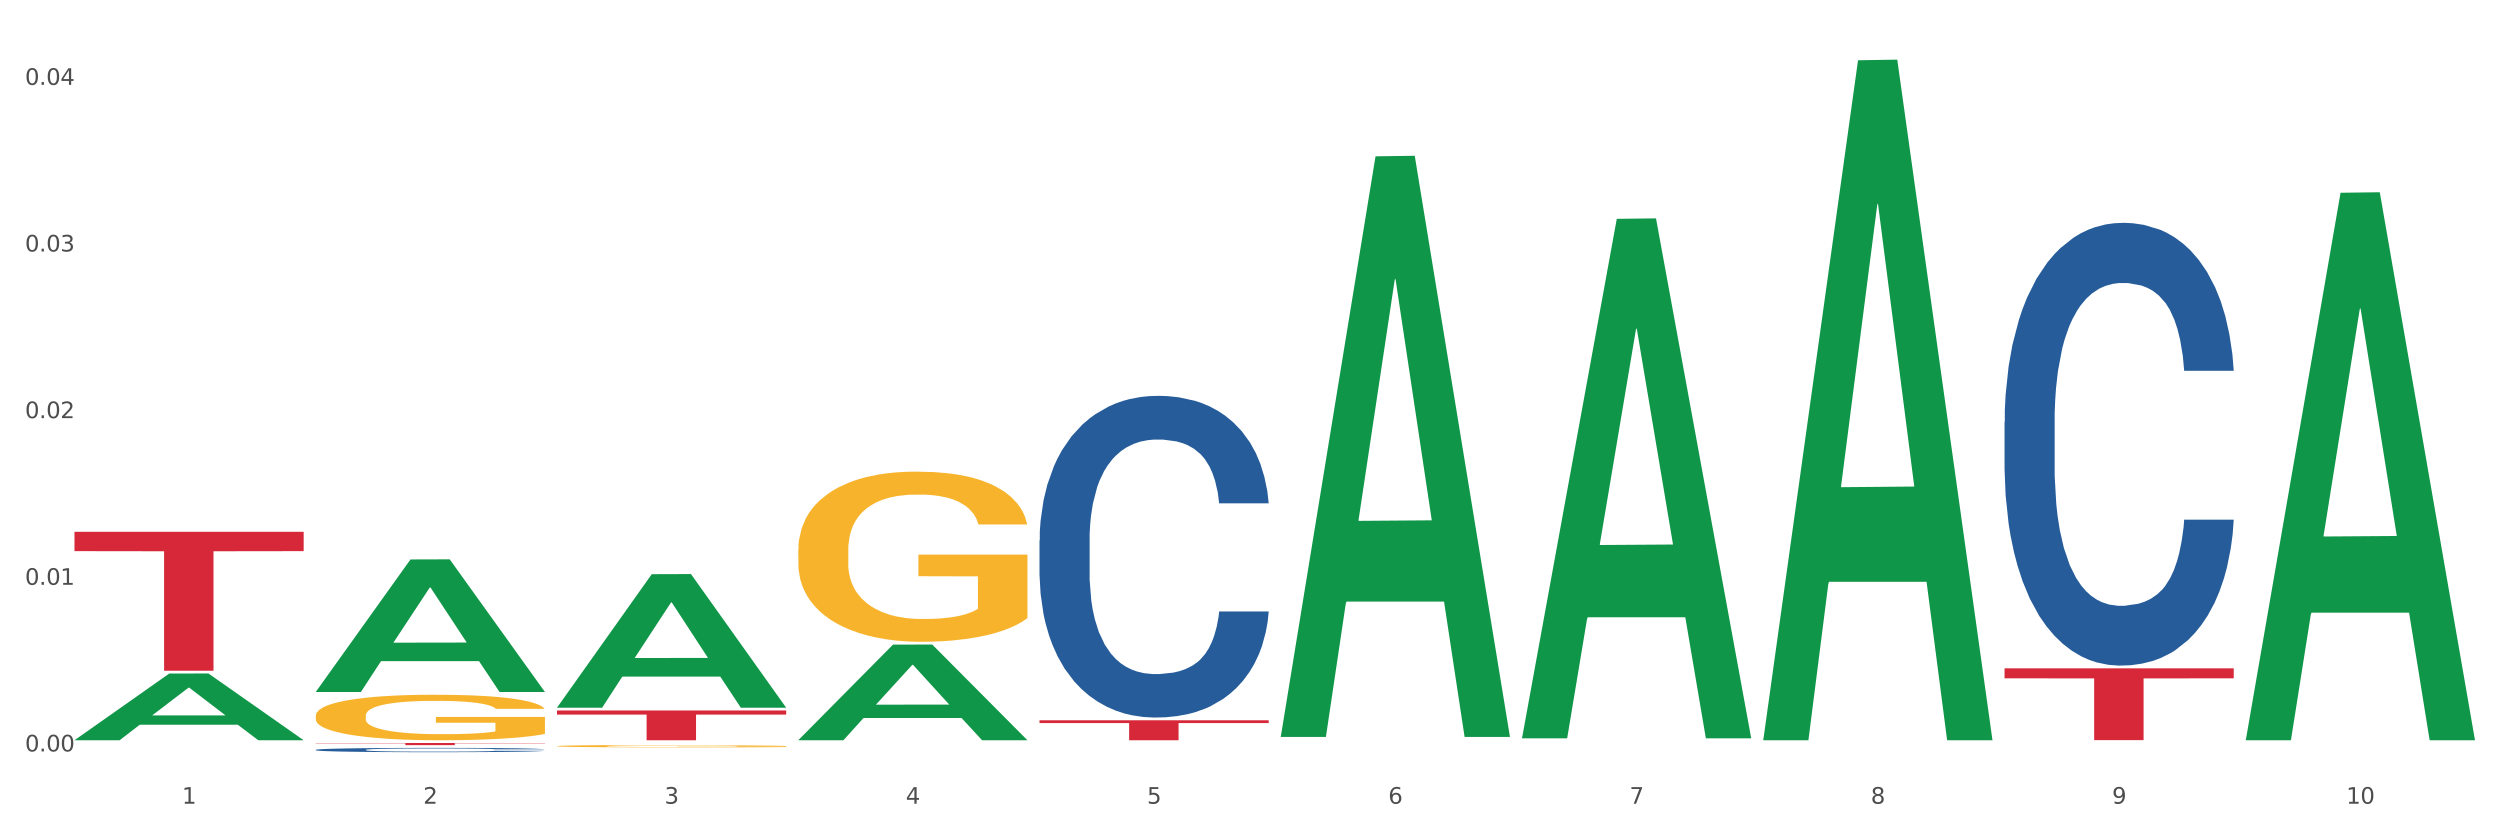
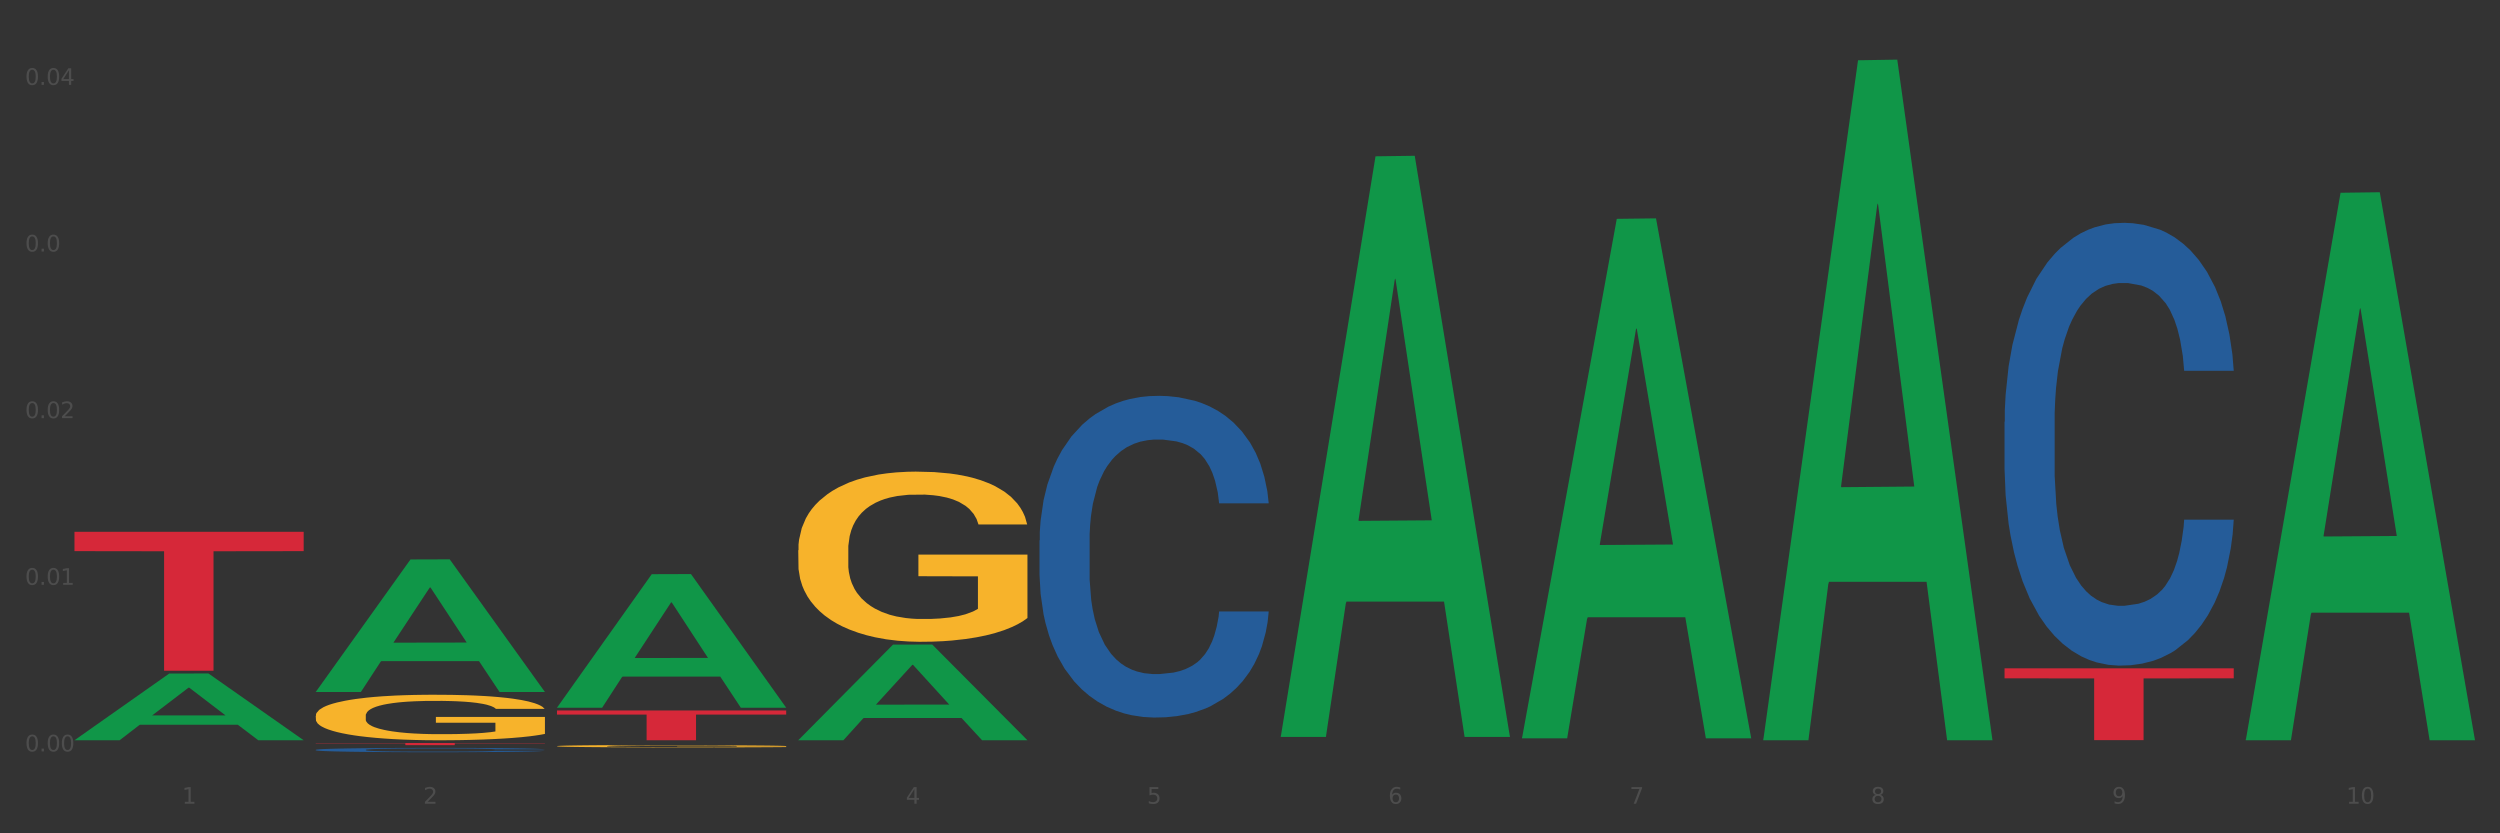
<svg xmlns="http://www.w3.org/2000/svg" xmlns:xlink="http://www.w3.org/1999/xlink" width="1080pt" height="360pt" viewBox="0 0 1080 360" version="1.1">
  <rect x="0" y="0" width="1080" height="360" fill="#333333" stroke="none" />
  <defs>
    <style type="text/css">*{stroke-linejoin: round; stroke-linecap: butt}</style>
  </defs>
  <g id="figure_1">
    <g id="patch_1">
-       <path d="M 0 360  L 1080 360  L 1080 0  L 0 0  z " style="fill: #ffffff; stroke: #ffffff; stroke-linejoin: miter" />
-     </g>
+       </g>
    <g id="axes_1">
      <g id="matplotlib.axis_1">
        <g id="xtick_1">
          <g id="text_1">
            <g style="fill: #4d4d4d" transform="translate(78.627 347.204) scale(0.096 -0.096)">
              <defs>
                <path id="DejaVuSans-31" d="M 794 531  L 1825 531  L 1825 4091  L 703 3866  L 703 4441  L 1819 4666  L 2450 4666  L 2450 531  L 3481 531  L 3481 0  L 794 0  L 794 531  z " transform="scale(0.016)" />
              </defs>
              <use xlink:href="#DejaVuSans-31" />
            </g>
          </g>
        </g>
        <g id="xtick_2">
          <g id="text_2">
            <g style="fill: #4d4d4d" transform="translate(182.851 347.204) scale(0.096 -0.096)">
              <defs>
                <path id="DejaVuSans-32" d="M 1228 531  L 3431 531  L 3431 0  L 469 0  L 469 531  Q 828 903 1448 1529  Q 2069 2156 2228 2338  Q 2531 2678 2651 2914  Q 2772 3150 2772 3378  Q 2772 3750 2511 3984  Q 2250 4219 1831 4219  Q 1534 4219 1204 4116  Q 875 4013 500 3803  L 500 4441  Q 881 4594 1212 4672  Q 1544 4750 1819 4750  Q 2544 4750 2975 4387  Q 3406 4025 3406 3419  Q 3406 3131 3298 2873  Q 3191 2616 2906 2266  Q 2828 2175 2409 1742  Q 1991 1309 1228 531  z " transform="scale(0.016)" />
              </defs>
              <use xlink:href="#DejaVuSans-32" />
            </g>
          </g>
        </g>
        <g id="xtick_3">
          <g id="text_3">
            <g style="fill: #4d4d4d" transform="translate(287.074 347.204) scale(0.096 -0.096)">
              <defs>
-                 <path id="DejaVuSans-33" d="M 2597 2516  Q 3050 2419 3304 2112  Q 3559 1806 3559 1356  Q 3559 666 3084 287  Q 2609 -91 1734 -91  Q 1441 -91 1130 -33  Q 819 25 488 141  L 488 750  Q 750 597 1062 519  Q 1375 441 1716 441  Q 2309 441 2620 675  Q 2931 909 2931 1356  Q 2931 1769 2642 2001  Q 2353 2234 1838 2234  L 1294 2234  L 1294 2753  L 1863 2753  Q 2328 2753 2575 2939  Q 2822 3125 2822 3475  Q 2822 3834 2567 4026  Q 2313 4219 1838 4219  Q 1578 4219 1281 4162  Q 984 4106 628 3988  L 628 4550  Q 988 4650 1302 4700  Q 1616 4750 1894 4750  Q 2613 4750 3031 4423  Q 3450 4097 3450 3541  Q 3450 3153 3228 2886  Q 3006 2619 2597 2516  z " transform="scale(0.016)" />
-               </defs>
+                 </defs>
              <use xlink:href="#DejaVuSans-33" />
            </g>
          </g>
        </g>
        <g id="xtick_4">
          <g id="text_4">
            <g style="fill: #4d4d4d" transform="translate(391.298 347.204) scale(0.096 -0.096)">
              <defs>
                <path id="DejaVuSans-34" d="M 2419 4116  L 825 1625  L 2419 1625  L 2419 4116  z M 2253 4666  L 3047 4666  L 3047 1625  L 3713 1625  L 3713 1100  L 3047 1100  L 3047 0  L 2419 0  L 2419 1100  L 313 1100  L 313 1709  L 2253 4666  z " transform="scale(0.016)" />
              </defs>
              <use xlink:href="#DejaVuSans-34" />
            </g>
          </g>
        </g>
        <g id="xtick_5">
          <g id="text_5">
            <g style="fill: #4d4d4d" transform="translate(495.522 347.204) scale(0.096 -0.096)">
              <defs>
                <path id="DejaVuSans-35" d="M 691 4666  L 3169 4666  L 3169 4134  L 1269 4134  L 1269 2991  Q 1406 3038 1543 3061  Q 1681 3084 1819 3084  Q 2600 3084 3056 2656  Q 3513 2228 3513 1497  Q 3513 744 3044 326  Q 2575 -91 1722 -91  Q 1428 -91 1123 -41  Q 819 9 494 109  L 494 744  Q 775 591 1075 516  Q 1375 441 1709 441  Q 2250 441 2565 725  Q 2881 1009 2881 1497  Q 2881 1984 2565 2268  Q 2250 2553 1709 2553  Q 1456 2553 1204 2497  Q 953 2441 691 2322  L 691 4666  z " transform="scale(0.016)" />
              </defs>
              <use xlink:href="#DejaVuSans-35" />
            </g>
          </g>
        </g>
        <g id="xtick_6">
          <g id="text_6">
            <g style="fill: #4d4d4d" transform="translate(599.745 347.204) scale(0.096 -0.096)">
              <defs>
                <path id="DejaVuSans-36" d="M 2113 2584  Q 1688 2584 1439 2293  Q 1191 2003 1191 1497  Q 1191 994 1439 701  Q 1688 409 2113 409  Q 2538 409 2786 701  Q 3034 994 3034 1497  Q 3034 2003 2786 2293  Q 2538 2584 2113 2584  z M 3366 4563  L 3366 3988  Q 3128 4100 2886 4159  Q 2644 4219 2406 4219  Q 1781 4219 1451 3797  Q 1122 3375 1075 2522  Q 1259 2794 1537 2939  Q 1816 3084 2150 3084  Q 2853 3084 3261 2657  Q 3669 2231 3669 1497  Q 3669 778 3244 343  Q 2819 -91 2113 -91  Q 1303 -91 875 529  Q 447 1150 447 2328  Q 447 3434 972 4092  Q 1497 4750 2381 4750  Q 2619 4750 2861 4703  Q 3103 4656 3366 4563  z " transform="scale(0.016)" />
              </defs>
              <use xlink:href="#DejaVuSans-36" />
            </g>
          </g>
        </g>
        <g id="xtick_7">
          <g id="text_7">
            <g style="fill: #4d4d4d" transform="translate(703.969 347.204) scale(0.096 -0.096)">
              <defs>
                <path id="DejaVuSans-37" d="M 525 4666  L 3525 4666  L 3525 4397  L 1831 0  L 1172 0  L 2766 4134  L 525 4134  L 525 4666  z " transform="scale(0.016)" />
              </defs>
              <use xlink:href="#DejaVuSans-37" />
            </g>
          </g>
        </g>
        <g id="xtick_8">
          <g id="text_8">
            <g style="fill: #4d4d4d" transform="translate(808.193 347.204) scale(0.096 -0.096)">
              <defs>
                <path id="DejaVuSans-38" d="M 2034 2216  Q 1584 2216 1326 1975  Q 1069 1734 1069 1313  Q 1069 891 1326 650  Q 1584 409 2034 409  Q 2484 409 2743 651  Q 3003 894 3003 1313  Q 3003 1734 2745 1975  Q 2488 2216 2034 2216  z M 1403 2484  Q 997 2584 770 2862  Q 544 3141 544 3541  Q 544 4100 942 4425  Q 1341 4750 2034 4750  Q 2731 4750 3128 4425  Q 3525 4100 3525 3541  Q 3525 3141 3298 2862  Q 3072 2584 2669 2484  Q 3125 2378 3379 2068  Q 3634 1759 3634 1313  Q 3634 634 3220 271  Q 2806 -91 2034 -91  Q 1263 -91 848 271  Q 434 634 434 1313  Q 434 1759 690 2068  Q 947 2378 1403 2484  z M 1172 3481  Q 1172 3119 1398 2916  Q 1625 2713 2034 2713  Q 2441 2713 2670 2916  Q 2900 3119 2900 3481  Q 2900 3844 2670 4047  Q 2441 4250 2034 4250  Q 1625 4250 1398 4047  Q 1172 3844 1172 3481  z " transform="scale(0.016)" />
              </defs>
              <use xlink:href="#DejaVuSans-38" />
            </g>
          </g>
        </g>
        <g id="xtick_9">
          <g id="text_9">
            <g style="fill: #4d4d4d" transform="translate(912.416 347.204) scale(0.096 -0.096)">
              <defs>
                <path id="DejaVuSans-39" d="M 703 97  L 703 672  Q 941 559 1184 500  Q 1428 441 1663 441  Q 2288 441 2617 861  Q 2947 1281 2994 2138  Q 2813 1869 2534 1725  Q 2256 1581 1919 1581  Q 1219 1581 811 2004  Q 403 2428 403 3163  Q 403 3881 828 4315  Q 1253 4750 1959 4750  Q 2769 4750 3195 4129  Q 3622 3509 3622 2328  Q 3622 1225 3098 567  Q 2575 -91 1691 -91  Q 1453 -91 1209 -44  Q 966 3 703 97  z M 1959 2075  Q 2384 2075 2632 2365  Q 2881 2656 2881 3163  Q 2881 3666 2632 3958  Q 2384 4250 1959 4250  Q 1534 4250 1286 3958  Q 1038 3666 1038 3163  Q 1038 2656 1286 2365  Q 1534 2075 1959 2075  z " transform="scale(0.016)" />
              </defs>
              <use xlink:href="#DejaVuSans-39" />
            </g>
          </g>
        </g>
        <g id="xtick_10">
          <g id="text_10">
            <g style="fill: #4d4d4d" transform="translate(1013.586 347.204) scale(0.096 -0.096)">
              <defs>
                <path id="DejaVuSans-30" d="M 2034 4250  Q 1547 4250 1301 3770  Q 1056 3291 1056 2328  Q 1056 1369 1301 889  Q 1547 409 2034 409  Q 2525 409 2770 889  Q 3016 1369 3016 2328  Q 3016 3291 2770 3770  Q 2525 4250 2034 4250  z M 2034 4750  Q 2819 4750 3233 4129  Q 3647 3509 3647 2328  Q 3647 1150 3233 529  Q 2819 -91 2034 -91  Q 1250 -91 836 529  Q 422 1150 422 2328  Q 422 3509 836 4129  Q 1250 4750 2034 4750  z " transform="scale(0.016)" />
              </defs>
              <use xlink:href="#DejaVuSans-31" />
              <use xlink:href="#DejaVuSans-30" transform="translate(63.623 0)" />
            </g>
          </g>
        </g>
        <g id="xtick_11" />
        <g id="xtick_12" />
        <g id="xtick_13" />
        <g id="xtick_14" />
        <g id="xtick_15" />
        <g id="xtick_16" />
        <g id="xtick_17" />
        <g id="xtick_18" />
        <g id="xtick_19" />
      </g>
      <g id="matplotlib.axis_2">
        <g id="ytick_1">
          <g id="text_11">
            <g style="fill: #4d4d4d" transform="translate(10.8 324.623) scale(0.096 -0.096)">
              <defs>
                <path id="DejaVuSans-2e" d="M 684 794  L 1344 794  L 1344 0  L 684 0  L 684 794  z " transform="scale(0.016)" />
              </defs>
              <use xlink:href="#DejaVuSans-30" />
              <use xlink:href="#DejaVuSans-2e" transform="translate(63.623 0)" />
              <use xlink:href="#DejaVuSans-30" transform="translate(95.41 0)" />
              <use xlink:href="#DejaVuSans-30" transform="translate(159.033 0)" />
            </g>
          </g>
        </g>
        <g id="ytick_2">
          <g id="text_12">
            <g style="fill: #4d4d4d" transform="translate(10.8 252.633) scale(0.096 -0.096)">
              <use xlink:href="#DejaVuSans-30" />
              <use xlink:href="#DejaVuSans-2e" transform="translate(63.623 0)" />
              <use xlink:href="#DejaVuSans-30" transform="translate(95.41 0)" />
              <use xlink:href="#DejaVuSans-31" transform="translate(159.033 0)" />
            </g>
          </g>
        </g>
        <g id="ytick_3">
          <g id="text_13">
            <g style="fill: #4d4d4d" transform="translate(10.8 180.643) scale(0.096 -0.096)">
              <use xlink:href="#DejaVuSans-30" />
              <use xlink:href="#DejaVuSans-2e" transform="translate(63.623 0)" />
              <use xlink:href="#DejaVuSans-30" transform="translate(95.41 0)" />
              <use xlink:href="#DejaVuSans-32" transform="translate(159.033 0)" />
            </g>
          </g>
        </g>
        <g id="ytick_4">
          <g id="text_14">
            <g style="fill: #4d4d4d" transform="translate(10.8 108.653) scale(0.096 -0.096)">
              <use xlink:href="#DejaVuSans-30" />
              <use xlink:href="#DejaVuSans-2e" transform="translate(63.623 0)" />
              <use xlink:href="#DejaVuSans-30" transform="translate(95.41 0)" />
              <use xlink:href="#DejaVuSans-33" transform="translate(159.033 0)" />
            </g>
          </g>
        </g>
        <g id="ytick_5">
          <g id="text_15">
            <g style="fill: #4d4d4d" transform="translate(10.8 36.662) scale(0.096 -0.096)">
              <use xlink:href="#DejaVuSans-30" />
              <use xlink:href="#DejaVuSans-2e" transform="translate(63.623 0)" />
              <use xlink:href="#DejaVuSans-30" transform="translate(95.41 0)" />
              <use xlink:href="#DejaVuSans-34" transform="translate(159.033 0)" />
            </g>
          </g>
        </g>
        <g id="ytick_6" />
        <g id="ytick_7" />
        <g id="ytick_8" />
        <g id="ytick_9" />
      </g>
      <g id="PolyCollection_1">
        <path d="M 32.175 319.741  L 32.277 319.714  L 73.107 290.969  L 90.051 290.942  L 131.187 319.795  L 111.589 319.795  L 102.709 313.076  L 60.552 313.076  L 60.246 313.185  L 51.671 319.795  L 32.175 319.795  L 32.175 319.741  L 65.86 309.067  L 97.401 309.039  L 81.783 297.092  L 81.579 297.038  L 81.375 297.119  L 65.758 309.039  L 65.86 309.067  L 32.175 319.741  z " clip-path="url(#p3cd1d6ec06)" style="fill: #109648" />
        <path d="M 240.622 306.919  L 339.635 306.919  L 339.635 308.708  L 300.687 308.72  L 300.687 319.795  L 279.336 319.795  L 279.336 308.72  L 240.622 308.708  L 240.622 306.931  L 240.622 306.919  z " clip-path="url(#p3cd1d6ec06)" style="fill: #d62839" />
        <path d="M 136.399 320.976  L 235.411 320.976  L 235.411 321.105  L 196.463 321.105  L 196.463 321.903  L 175.112 321.903  L 175.112 321.105  L 136.399 321.105  L 136.399 320.977  L 136.399 320.976  z " clip-path="url(#p3cd1d6ec06)" style="fill: #d62839" />
        <path d="M 32.175 229.751  L 131.187 229.751  L 131.187 238.091  L 92.239 238.147  L 92.239 289.761  L 70.888 289.761  L 70.888 238.147  L 32.175 238.091  L 32.175 229.808  L 32.175 229.751  z " clip-path="url(#p3cd1d6ec06)" style="fill: #d62839" />
        <path d="M 344.846 237.711  L 344.963 237.643  L 344.963 235.227  L 345.197 233.145  L 346.366 228.11  L 348.119 223.947  L 349.405 221.732  L 350.691 219.919  L 352.21 218.106  L 354.081 216.226  L 357.471 213.474  L 359.575 212.064  L 362.147 210.587  L 366.823 208.438  L 370.213 207.23  L 373.72 206.223  L 379.448 205.014  L 383.188 204.477  L 387.163 204.074  L 391.956 203.806  L 395.579 203.739  L 403.529 203.94  L 410.309 204.544  L 413.582 205.014  L 417.79 205.82  L 420.011 206.357  L 423.635 207.431  L 427.376 208.841  L 429.947 210.05  L 433.805 212.332  L 436.728 214.615  L 439.416 217.435  L 440.819 219.382  L 441.871 221.195  L 442.806 223.276  L 443.741 226.566  L 422.7 226.566  L 421.882 224.216  L 420.596 222  L 418.725 219.852  L 417.089 218.509  L 414.283 216.831  L 411.711 215.756  L 409.023 214.951  L 405.75 214.279  L 403.178 213.944  L 399.554 213.675  L 392.423 213.742  L 387.63 214.279  L 384.357 214.951  L 382.253 215.555  L 380.383 216.226  L 378.279 217.166  L 375.824 218.576  L 374.07 219.852  L 372.317 221.463  L 370.914 223.074  L 369.628 224.954  L 368.576 226.969  L 367.758 229.05  L 367.056 231.601  L 366.472 235.831  L 366.472 245.029  L 366.706 247.11  L 367.29 249.863  L 367.992 251.944  L 369.161 254.428  L 370.213 256.107  L 372.2 258.523  L 374.421 260.538  L 376.174 261.813  L 377.928 262.887  L 380.967 264.365  L 384.357 265.573  L 387.28 266.312  L 391.254 266.983  L 393.943 267.251  L 396.281 267.386  L 402.009 267.386  L 406.1 267.184  L 410.659 266.714  L 414.166 266.11  L 417.089 265.372  L 420.362 264.163  L 422.466 263.022  L 422.466 248.99  L 396.748 248.923  L 396.748 239.59  L 443.858 239.59  L 443.858 266.983  L 441.871 268.393  L 439.65 269.668  L 437.312 270.81  L 433.805 272.22  L 429.597 273.562  L 425.856 274.502  L 421.882 275.308  L 417.206 276.047  L 411.127 276.718  L 407.386 276.987  L 402.71 277.188  L 397.216 277.255  L 392.423 277.121  L 387.747 276.785  L 382.838 276.181  L 378.045 275.308  L 374.421 274.435  L 370.797 273.361  L 366.94 271.951  L 363.9 270.608  L 361.562 269.4  L 358.99 267.856  L 356.185 265.842  L 354.081 264.029  L 352.21 262.149  L 350.223 259.732  L 348.82 257.651  L 347.418 255.032  L 346.599 253.085  L 345.664 250.064  L 344.963 245.834  L 344.846 237.711  z " clip-path="url(#p3cd1d6ec06)" style="fill: #f7b32b" />
        <path d="M 240.622 322.319  L 240.739 322.318  L 240.739 322.284  L 240.973 322.255  L 242.142 322.184  L 243.895 322.126  L 245.181 322.095  L 246.467 322.07  L 247.987 322.044  L 249.857 322.018  L 253.247 321.98  L 255.351 321.96  L 257.923 321.939  L 262.599 321.909  L 265.989 321.892  L 269.496 321.878  L 275.224 321.861  L 278.965 321.854  L 282.939 321.848  L 287.732 321.844  L 291.356 321.843  L 299.305 321.846  L 306.085 321.855  L 309.358 321.861  L 313.566 321.872  L 315.788 321.88  L 319.411 321.895  L 323.152 321.915  L 325.724 321.932  L 329.581 321.964  L 332.504 321.996  L 335.193 322.035  L 336.595 322.062  L 337.647 322.088  L 338.583 322.117  L 339.518 322.163  L 318.476 322.163  L 317.658 322.13  L 316.372 322.099  L 314.502 322.069  L 312.865 322.05  L 310.06 322.027  L 307.488 322.012  L 304.799 322  L 301.526 321.991  L 298.954 321.986  L 295.33 321.982  L 288.2 321.983  L 283.407 321.991  L 280.134 322  L 278.03 322.009  L 276.159 322.018  L 274.055 322.031  L 271.6 322.051  L 269.847 322.069  L 268.093 322.091  L 266.69 322.114  L 265.405 322.14  L 264.352 322.168  L 263.534 322.198  L 262.833 322.233  L 262.248 322.292  L 262.248 322.421  L 262.482 322.45  L 263.067 322.489  L 263.768 322.518  L 264.937 322.553  L 265.989 322.576  L 267.976 322.61  L 270.197 322.638  L 271.951 322.656  L 273.704 322.671  L 276.744 322.692  L 280.134 322.709  L 283.056 322.719  L 287.031 322.728  L 289.719 322.732  L 292.057 322.734  L 297.785 322.734  L 301.877 322.731  L 306.436 322.725  L 309.943 322.716  L 312.865 322.706  L 316.138 322.689  L 318.242 322.673  L 318.242 322.477  L 292.525 322.476  L 292.525 322.345  L 339.635 322.345  L 339.635 322.728  L 337.647 322.748  L 335.426 322.766  L 333.088 322.782  L 329.581 322.802  L 325.373 322.821  L 321.632 322.834  L 317.658 322.845  L 312.982 322.855  L 306.903 322.865  L 303.163 322.868  L 298.487 322.871  L 292.992 322.872  L 288.2 322.87  L 283.524 322.866  L 278.614 322.857  L 273.821 322.845  L 270.197 322.833  L 266.574 322.818  L 262.716 322.798  L 259.677 322.779  L 257.339 322.762  L 254.767 322.741  L 251.961 322.712  L 249.857 322.687  L 247.987 322.661  L 246 322.627  L 244.597 322.598  L 243.194 322.561  L 242.376 322.534  L 241.441 322.492  L 240.739 322.432  L 240.622 322.319  z " clip-path="url(#p3cd1d6ec06)" style="fill: #f7b32b" />
        <path d="M 136.399 309.216  L 136.516 309.199  L 136.516 308.552  L 136.749 307.995  L 137.918 306.648  L 139.672 305.535  L 140.958 304.942  L 142.244 304.457  L 143.763 303.972  L 145.634 303.469  L 149.024 302.733  L 151.128 302.356  L 153.699 301.961  L 158.375 301.386  L 161.765 301.063  L 165.272 300.793  L 171 300.47  L 174.741 300.326  L 178.716 300.219  L 183.508 300.147  L 187.132 300.129  L 195.081 300.183  L 201.861 300.344  L 205.135 300.47  L 209.343 300.686  L 211.564 300.829  L 215.188 301.117  L 218.928 301.494  L 221.5 301.817  L 225.358 302.428  L 228.28 303.038  L 230.969 303.793  L 232.372 304.313  L 233.424 304.798  L 234.359 305.355  L 235.294 306.235  L 214.253 306.235  L 213.434 305.607  L 212.148 305.014  L 210.278 304.439  L 208.641 304.08  L 205.836 303.631  L 203.264 303.344  L 200.576 303.128  L 197.302 302.948  L 194.731 302.859  L 191.107 302.787  L 183.976 302.805  L 179.183 302.948  L 175.91 303.128  L 173.806 303.29  L 171.936 303.469  L 169.831 303.721  L 167.377 304.098  L 165.623 304.439  L 163.87 304.87  L 162.467 305.301  L 161.181 305.804  L 160.129 306.343  L 159.311 306.9  L 158.609 307.582  L 158.025 308.714  L 158.025 311.174  L 158.259 311.731  L 158.843 312.467  L 159.544 313.024  L 160.713 313.689  L 161.765 314.138  L 163.753 314.784  L 165.974 315.323  L 167.727 315.664  L 169.481 315.951  L 172.52 316.347  L 175.91 316.67  L 178.833 316.867  L 182.807 317.047  L 185.496 317.119  L 187.834 317.155  L 193.562 317.155  L 197.653 317.101  L 202.212 316.975  L 205.719 316.814  L 208.641 316.616  L 211.915 316.293  L 214.019 315.987  L 214.019 312.234  L 188.301 312.216  L 188.301 309.719  L 235.411 309.719  L 235.411 317.047  L 233.424 317.424  L 231.203 317.765  L 228.865 318.071  L 225.358 318.448  L 221.15 318.807  L 217.409 319.059  L 213.434 319.274  L 208.758 319.472  L 202.68 319.651  L 198.939 319.723  L 194.263 319.777  L 188.769 319.795  L 183.976 319.759  L 179.3 319.669  L 174.39 319.508  L 169.598 319.274  L 165.974 319.041  L 162.35 318.753  L 158.492 318.376  L 155.453 318.017  L 153.115 317.694  L 150.543 317.281  L 147.738 316.742  L 145.634 316.257  L 143.763 315.754  L 141.776 315.107  L 140.373 314.551  L 138.97 313.85  L 138.152 313.329  L 137.217 312.521  L 136.516 311.39  L 136.399 309.216  z " clip-path="url(#p3cd1d6ec06)" style="fill: #f7b32b" />
        <path d="M 136.399 323.922  L 136.516 323.92  L 136.516 323.873  L 136.867 323.808  L 138.154 323.689  L 139.793 323.598  L 142.602 323.493  L 144.123 323.448  L 146.113 323.399  L 150.209 323.319  L 154.89 323.251  L 158.167 323.213  L 160.625 323.19  L 166.126 323.147  L 169.286 323.128  L 172.563 323.113  L 175.372 323.103  L 180.053 323.091  L 183.798 323.086  L 188.129 323.084  L 191.757 323.086  L 196.555 323.092  L 203.577 323.113  L 206.269 323.125  L 209.897 323.145  L 213.642 323.172  L 216.685 323.2  L 220.196 323.239  L 223.824 323.29  L 227.336 323.355  L 229.793 323.414  L 231.783 323.477  L 233.538 323.554  L 234.826 323.638  L 235.411 323.707  L 213.993 323.707  L 213.408 323.644  L 212.238 323.576  L 211.068 323.53  L 209.78 323.493  L 207.791 323.45  L 206.035 323.423  L 203.109 323.391  L 200.417 323.37  L 198.194 323.358  L 195.502 323.348  L 189.767 323.338  L 185.671 323.338  L 183.096 323.341  L 179.936 323.35  L 177.244 323.362  L 174.084 323.382  L 171.626 323.404  L 169.169 323.433  L 167.764 323.454  L 165.658 323.491  L 164.253 323.522  L 162.381 323.575  L 161.327 323.612  L 159.455 323.709  L 158.635 323.781  L 158.284 323.83  L 158.05 323.885  L 158.05 324.15  L 158.752 324.27  L 159.338 324.321  L 160.274 324.379  L 162.029 324.454  L 164.604 324.527  L 167.296 324.58  L 169.52 324.612  L 171.626 324.636  L 173.733 324.655  L 176.308 324.672  L 178.415 324.682  L 181.575 324.692  L 185.32 324.697  L 188.246 324.697  L 194.214 324.689  L 196.906 324.68  L 199.481 324.668  L 202.29 324.65  L 204.514 324.629  L 205.801 324.614  L 207.908 324.581  L 209.546 324.547  L 210.951 324.508  L 211.887 324.474  L 212.94 324.423  L 213.759 324.365  L 213.993 324.334  L 235.411 324.334  L 234.943 324.396  L 234.124 324.455  L 232.485 324.535  L 231.198 324.581  L 229.208 324.638  L 227.102 324.685  L 224.176 324.738  L 221.484 324.777  L 218.675 324.811  L 215.632 324.842  L 210.131 324.885  L 208.142 324.897  L 203.928 324.917  L 200.651 324.929  L 195.853 324.941  L 190.937 324.948  L 185.788 324.95  L 181.223 324.946  L 176.191 324.936  L 173.031 324.926  L 169.52 324.91  L 165.424 324.886  L 161.561 324.857  L 157.933 324.823  L 154.539 324.784  L 151.379 324.74  L 147.283 324.667  L 144.24 324.595  L 142.016 324.529  L 140.495 324.472  L 138.973 324.401  L 138.154 324.351  L 136.867 324.232  L 136.399 324.121  L 136.399 323.922  z " clip-path="url(#p3cd1d6ec06)" style="fill: #255c99" />
-         <path d="M 449.069 311.166  L 548.082 311.166  L 548.082 312.365  L 509.134 312.373  L 509.134 319.795  L 487.783 319.795  L 487.783 312.373  L 449.069 312.365  L 449.069 311.174  L 449.069 311.166  z " clip-path="url(#p3cd1d6ec06)" style="fill: #d62839" />
        <path d="M 865.964 182.209  L 866.081 182.035  L 866.081 177.143  L 866.432 170.505  L 867.719 158.276  L 869.358 149.018  L 872.167 138.186  L 873.688 133.644  L 875.678 128.578  L 879.774 120.368  L 884.456 113.38  L 887.733 109.537  L 890.19 107.091  L 895.691 102.724  L 898.851 100.802  L 902.128 99.23  L 904.937 98.182  L 909.618 96.959  L 913.364 96.435  L 917.694 96.26  L 921.322 96.435  L 926.12 97.133  L 933.143 99.23  L 935.834 100.453  L 939.463 102.549  L 943.208 105.344  L 946.251 108.139  L 949.762 112.157  L 953.39 117.398  L 956.901 124.036  L 959.359 130.151  L 961.348 136.614  L 963.104 144.475  L 964.391 153.036  L 964.976 160.198  L 943.559 160.198  L 942.974 153.734  L 941.803 146.747  L 940.633 142.03  L 939.346 138.186  L 937.356 133.819  L 935.6 131.024  L 932.674 127.705  L 929.983 125.609  L 927.759 124.386  L 925.067 123.337  L 919.332 122.289  L 915.236 122.289  L 912.661 122.639  L 909.501 123.512  L 906.81 124.735  L 903.65 126.831  L 901.192 129.102  L 898.734 132.072  L 897.33 134.169  L 895.223 138.012  L 893.819 141.156  L 891.946 146.572  L 890.893 150.415  L 889.02 160.373  L 888.201 167.71  L 887.85 172.776  L 887.616 178.366  L 887.616 205.618  L 888.318 217.847  L 888.903 223.088  L 889.839 229.027  L 891.595 236.714  L 894.17 244.226  L 896.861 249.641  L 899.085 252.961  L 901.192 255.406  L 903.298 257.328  L 905.873 259.075  L 907.98 260.123  L 911.14 261.171  L 914.885 261.695  L 917.811 261.695  L 923.78 260.822  L 926.472 259.948  L 929.046 258.726  L 931.855 256.804  L 934.079 254.708  L 935.366 253.135  L 937.473 249.816  L 939.111 246.322  L 940.516 242.304  L 941.452 238.81  L 942.505 233.57  L 943.325 227.63  L 943.559 224.485  L 964.976 224.485  L 964.508 230.774  L 963.689 236.889  L 962.05 245.099  L 960.763 249.816  L 958.773 255.581  L 956.667 260.472  L 953.741 265.888  L 951.049 269.906  L 948.24 273.4  L 945.197 276.544  L 939.697 280.912  L 937.707 282.135  L 933.494 284.231  L 930.217 285.454  L 925.418 286.677  L 920.503 287.375  L 915.353 287.55  L 910.789 287.201  L 905.756 286.153  L 902.596 285.104  L 899.085 283.532  L 894.989 281.086  L 891.127 278.117  L 887.499 274.623  L 884.105 270.605  L 880.945 266.063  L 876.848 258.551  L 873.805 251.214  L 871.582 244.401  L 870.06 238.636  L 868.539 231.299  L 867.719 226.232  L 866.432 214.004  L 865.964 202.649  L 865.964 182.209  z " clip-path="url(#p3cd1d6ec06)" style="fill: #255c99" />
        <path d="M 449.069 233.447  L 449.187 233.32  L 449.187 229.766  L 449.538 224.942  L 450.825 216.057  L 452.464 209.33  L 455.272 201.46  L 456.794 198.16  L 458.783 194.479  L 462.88 188.513  L 467.561 183.436  L 470.838 180.644  L 473.296 178.867  L 478.797 175.693  L 481.957 174.297  L 485.234 173.155  L 488.042 172.393  L 492.724 171.505  L 496.469 171.124  L 500.799 170.997  L 504.427 171.124  L 509.226 171.632  L 516.248 173.155  L 518.94 174.043  L 522.568 175.567  L 526.313 177.597  L 529.356 179.628  L 532.867 182.548  L 536.495 186.356  L 540.006 191.179  L 542.464 195.621  L 544.454 200.318  L 546.209 206.03  L 547.497 212.249  L 548.082 217.453  L 526.664 217.453  L 526.079 212.757  L 524.909 207.68  L 523.738 204.253  L 522.451 201.46  L 520.461 198.287  L 518.706 196.256  L 515.78 193.844  L 513.088 192.321  L 510.864 191.433  L 508.173 190.671  L 502.438 189.91  L 498.342 189.91  L 495.767 190.163  L 492.607 190.798  L 489.915 191.687  L 486.755 193.21  L 484.297 194.86  L 481.84 197.018  L 480.435 198.541  L 478.328 201.333  L 476.924 203.618  L 475.051 207.553  L 473.998 210.345  L 472.126 217.58  L 471.306 222.911  L 470.955 226.592  L 470.721 230.654  L 470.721 250.455  L 471.423 259.34  L 472.009 263.148  L 472.945 267.464  L 474.7 273.049  L 477.275 278.507  L 479.967 282.441  L 482.191 284.853  L 484.297 286.63  L 486.404 288.026  L 488.979 289.296  L 491.085 290.057  L 494.245 290.819  L 497.991 291.2  L 500.916 291.2  L 506.885 290.565  L 509.577 289.93  L 512.152 289.042  L 514.961 287.645  L 517.184 286.122  L 518.472 284.98  L 520.578 282.568  L 522.217 280.03  L 523.621 277.11  L 524.558 274.572  L 525.611 270.764  L 526.43 266.448  L 526.664 264.163  L 548.082 264.163  L 547.614 268.733  L 546.795 273.176  L 545.156 279.141  L 543.869 282.568  L 541.879 286.757  L 539.772 290.311  L 536.846 294.246  L 534.155 297.165  L 531.346 299.704  L 528.303 301.989  L 522.802 305.162  L 520.813 306.05  L 516.599 307.573  L 513.322 308.462  L 508.524 309.35  L 503.608 309.858  L 498.459 309.985  L 493.894 309.731  L 488.862 308.97  L 485.702 308.208  L 482.191 307.066  L 478.094 305.289  L 474.232 303.131  L 470.604 300.592  L 467.21 297.673  L 464.05 294.373  L 459.954 288.915  L 456.911 283.584  L 454.687 278.633  L 453.166 274.445  L 451.644 269.114  L 450.825 265.433  L 449.538 256.548  L 449.069 248.297  L 449.069 233.447  z " clip-path="url(#p3cd1d6ec06)" style="fill: #255c99" />
        <path d="M 970.188 319.35  L 970.29 319.128  L 1011.12 83.272  L 1028.064 83.049  L 1069.2 319.795  L 1049.602 319.795  L 1040.721 264.665  L 998.564 264.665  L 998.258 265.555  L 989.684 319.795  L 970.188 319.795  L 970.188 319.35  L 1003.872 231.766  L 1035.413 231.543  L 1019.796 133.511  L 1019.592 133.066  L 1019.388 133.733  L 1003.77 231.543  L 1003.872 231.766  L 970.188 319.35  z " clip-path="url(#p3cd1d6ec06)" style="fill: #109648" />
        <path d="M 761.74 319.243  L 761.842 318.967  L 802.672 26.036  L 819.617 25.759  L 860.753 319.795  L 841.154 319.795  L 832.274 251.325  L 790.117 251.325  L 789.811 252.429  L 781.237 319.795  L 761.74 319.795  L 761.74 319.243  L 795.425 210.463  L 826.966 210.187  L 811.349 88.432  L 811.144 87.88  L 810.94 88.708  L 795.323 210.187  L 795.425 210.463  L 761.74 319.243  z " clip-path="url(#p3cd1d6ec06)" style="fill: #109648" />
        <path d="M 657.517 318.545  L 657.619 318.334  L 698.449 94.543  L 715.393 94.332  L 756.529 318.966  L 736.931 318.966  L 728.05 266.657  L 685.893 266.657  L 685.587 267.501  L 677.013 318.966  L 657.517 318.966  L 657.517 318.545  L 691.201 235.441  L 722.742 235.23  L 707.125 142.212  L 706.921 141.79  L 706.717 142.423  L 691.099 235.23  L 691.201 235.441  L 657.517 318.545  z " clip-path="url(#p3cd1d6ec06)" style="fill: #109648" />
        <path d="M 553.293 317.897  L 553.395 317.662  L 594.225 67.53  L 611.169 67.295  L 652.306 318.369  L 632.707 318.369  L 623.827 259.903  L 581.67 259.903  L 581.364 260.846  L 572.789 318.369  L 553.293 318.369  L 553.293 317.897  L 586.978 225.012  L 618.519 224.776  L 602.901 120.81  L 602.697 120.339  L 602.493 121.046  L 586.876 224.776  L 586.978 225.012  L 553.293 317.897  z " clip-path="url(#p3cd1d6ec06)" style="fill: #109648" />
        <path d="M 344.846 319.717  L 344.948 319.678  L 385.778 278.475  L 402.722 278.436  L 443.858 319.795  L 424.26 319.795  L 415.379 310.164  L 373.223 310.164  L 372.916 310.319  L 364.342 319.795  L 344.846 319.795  L 344.846 319.717  L 378.53 304.416  L 410.072 304.378  L 394.454 287.251  L 394.25 287.174  L 394.046 287.29  L 378.428 304.378  L 378.53 304.416  L 344.846 319.717  z " clip-path="url(#p3cd1d6ec06)" style="fill: #109648" />
        <path d="M 240.622 305.629  L 240.724 305.575  L 281.554 248.049  L 298.499 247.994  L 339.635 305.738  L 320.036 305.738  L 311.156 292.292  L 268.999 292.292  L 268.693 292.508  L 260.118 305.738  L 240.622 305.738  L 240.622 305.629  L 274.307 284.267  L 305.848 284.213  L 290.231 260.302  L 290.026 260.194  L 289.822 260.356  L 274.205 284.213  L 274.307 284.267  L 240.622 305.629  z " clip-path="url(#p3cd1d6ec06)" style="fill: #109648" />
        <path d="M 136.399 298.84  L 136.501 298.786  L 177.331 241.683  L 194.275 241.63  L 235.411 298.948  L 215.813 298.948  L 206.932 285.601  L 164.775 285.601  L 164.469 285.816  L 155.895 298.948  L 136.399 298.948  L 136.399 298.84  L 170.083 277.635  L 201.624 277.581  L 186.007 253.847  L 185.803 253.739  L 185.599 253.901  L 169.981 277.581  L 170.083 277.635  L 136.399 298.84  z " clip-path="url(#p3cd1d6ec06)" style="fill: #109648" />
        <path d="M 865.964 288.731  L 964.976 288.731  L 964.976 293.04  L 926.028 293.069  L 926.028 319.741  L 904.677 319.741  L 904.677 293.069  L 865.964 293.04  L 865.964 288.76  L 865.964 288.731  z " clip-path="url(#p3cd1d6ec06)" style="fill: #d62839" />
      </g>
    </g>
  </g>
  <defs>
    <clipPath id="p3cd1d6ec06">
      <rect x="32.175" y="10.8" width="1037.025" height="329.109" />
    </clipPath>
  </defs>
</svg>